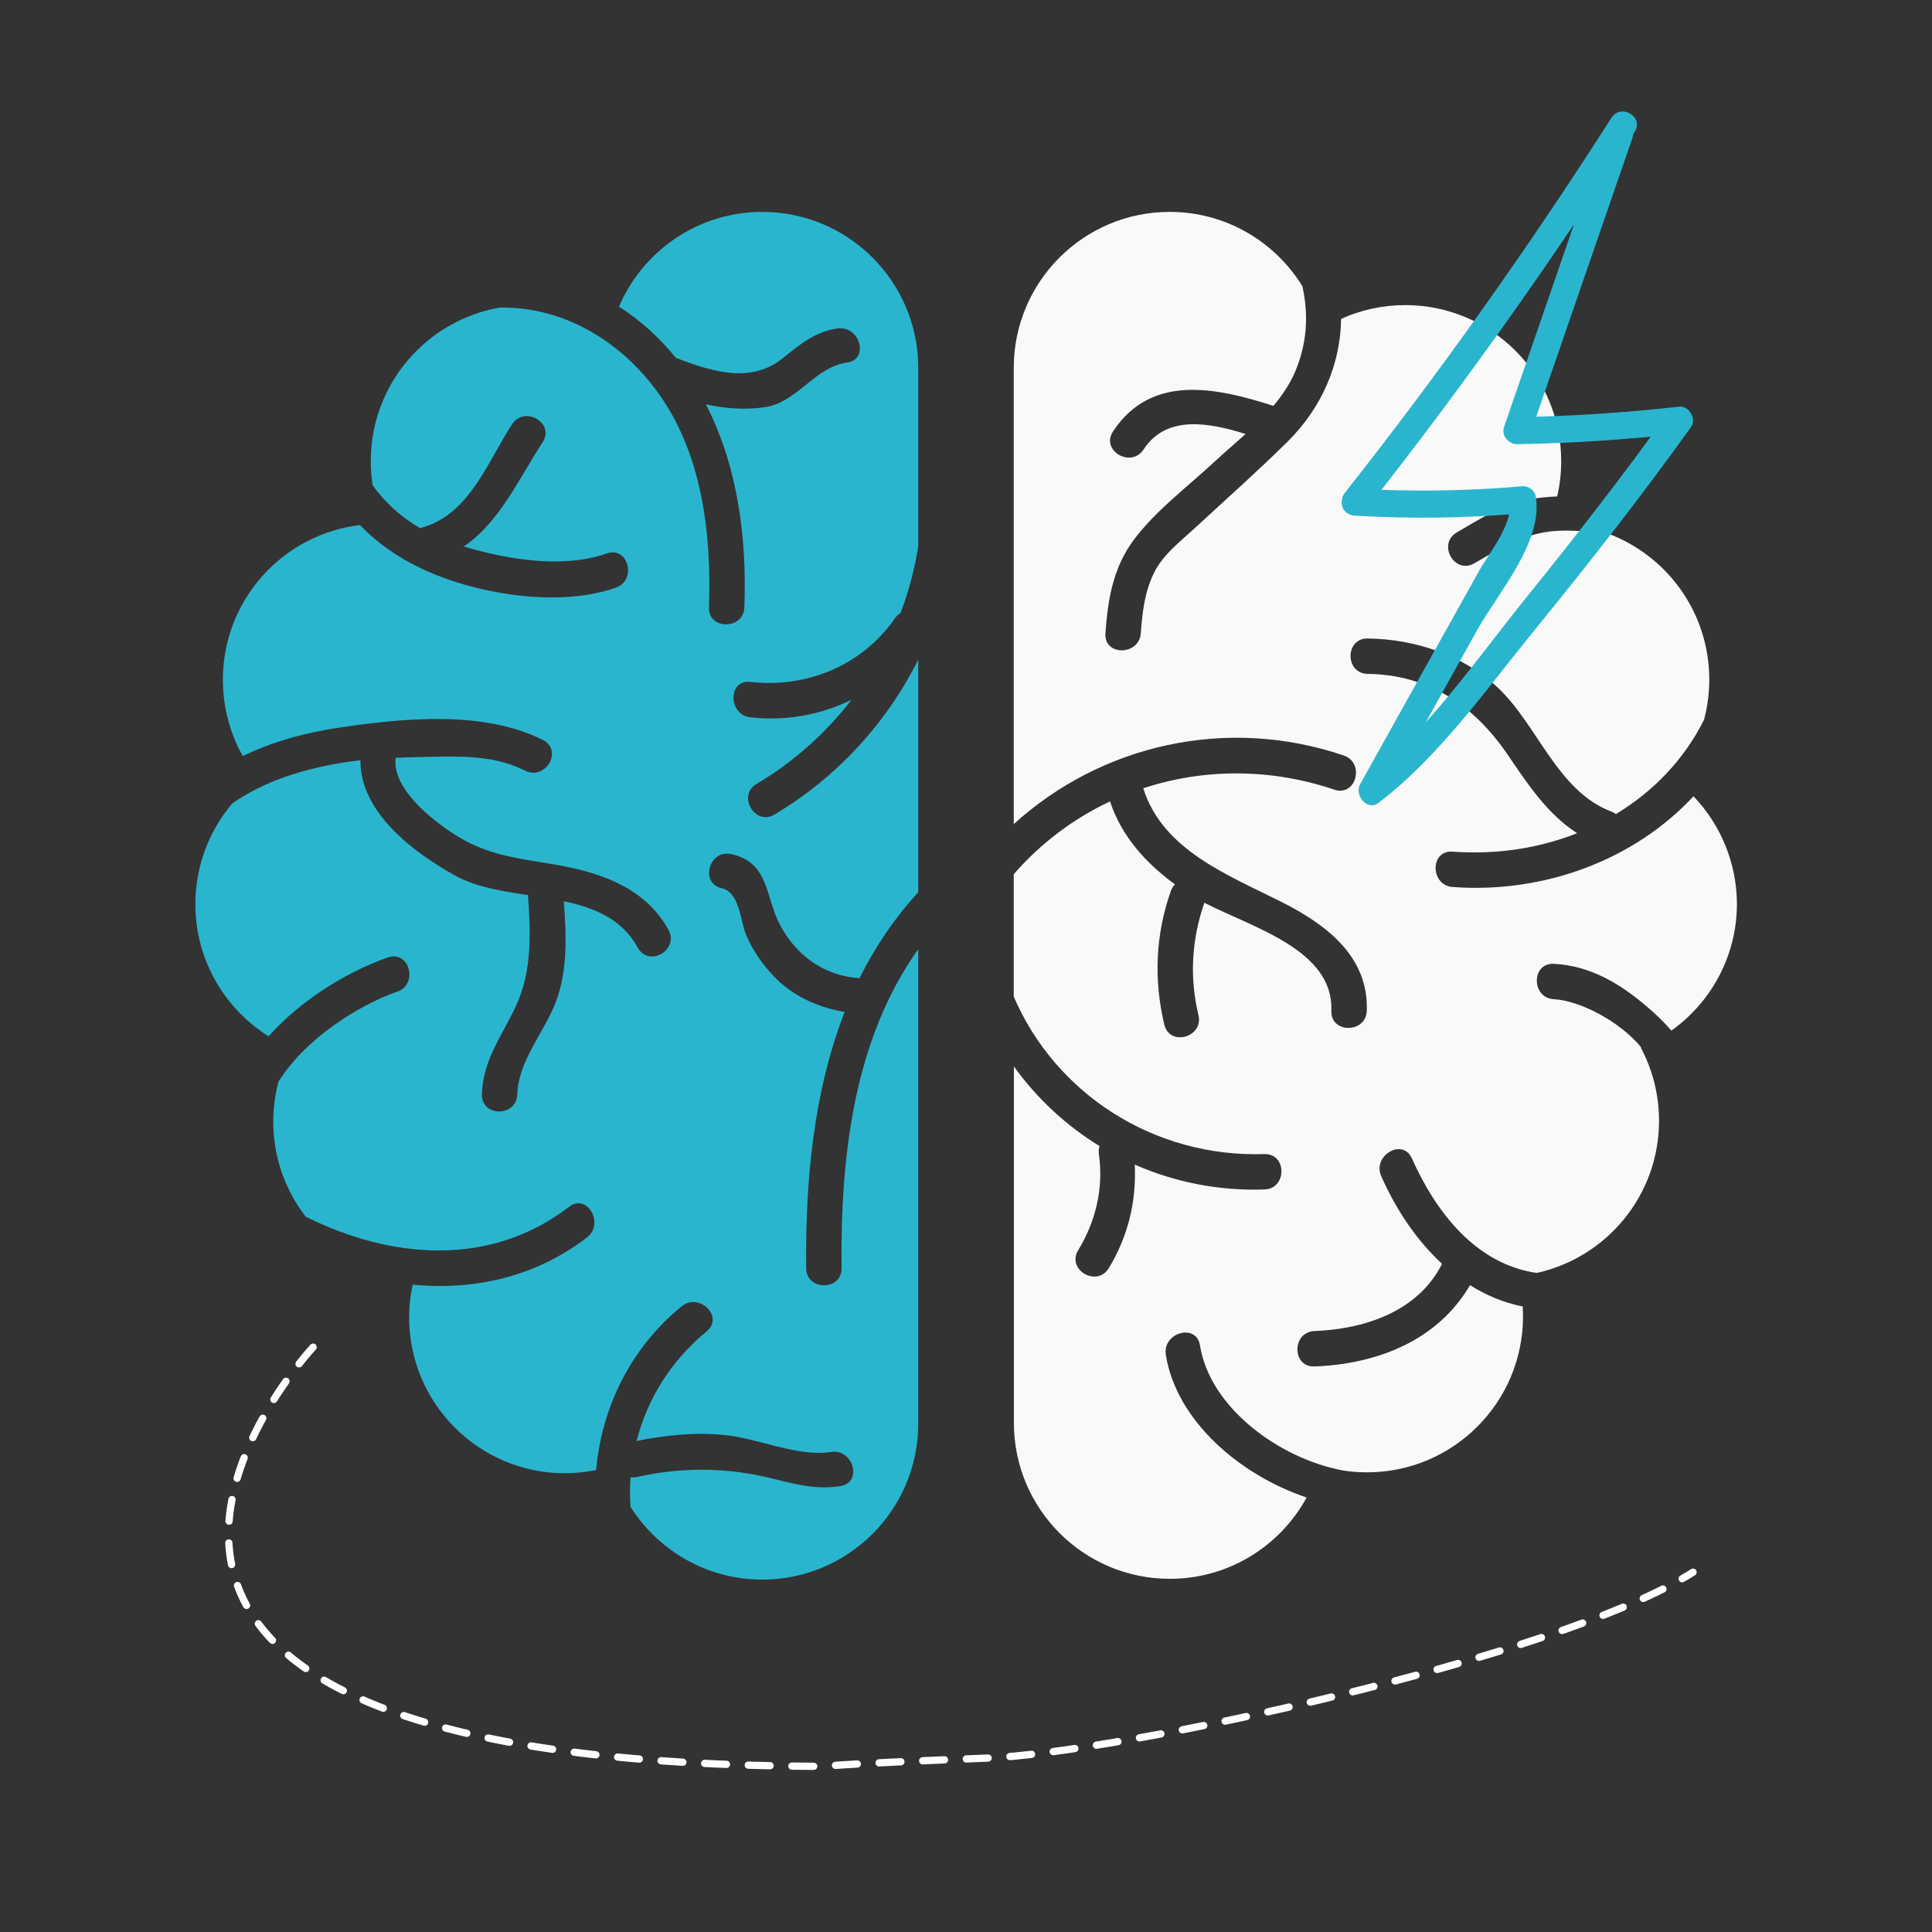
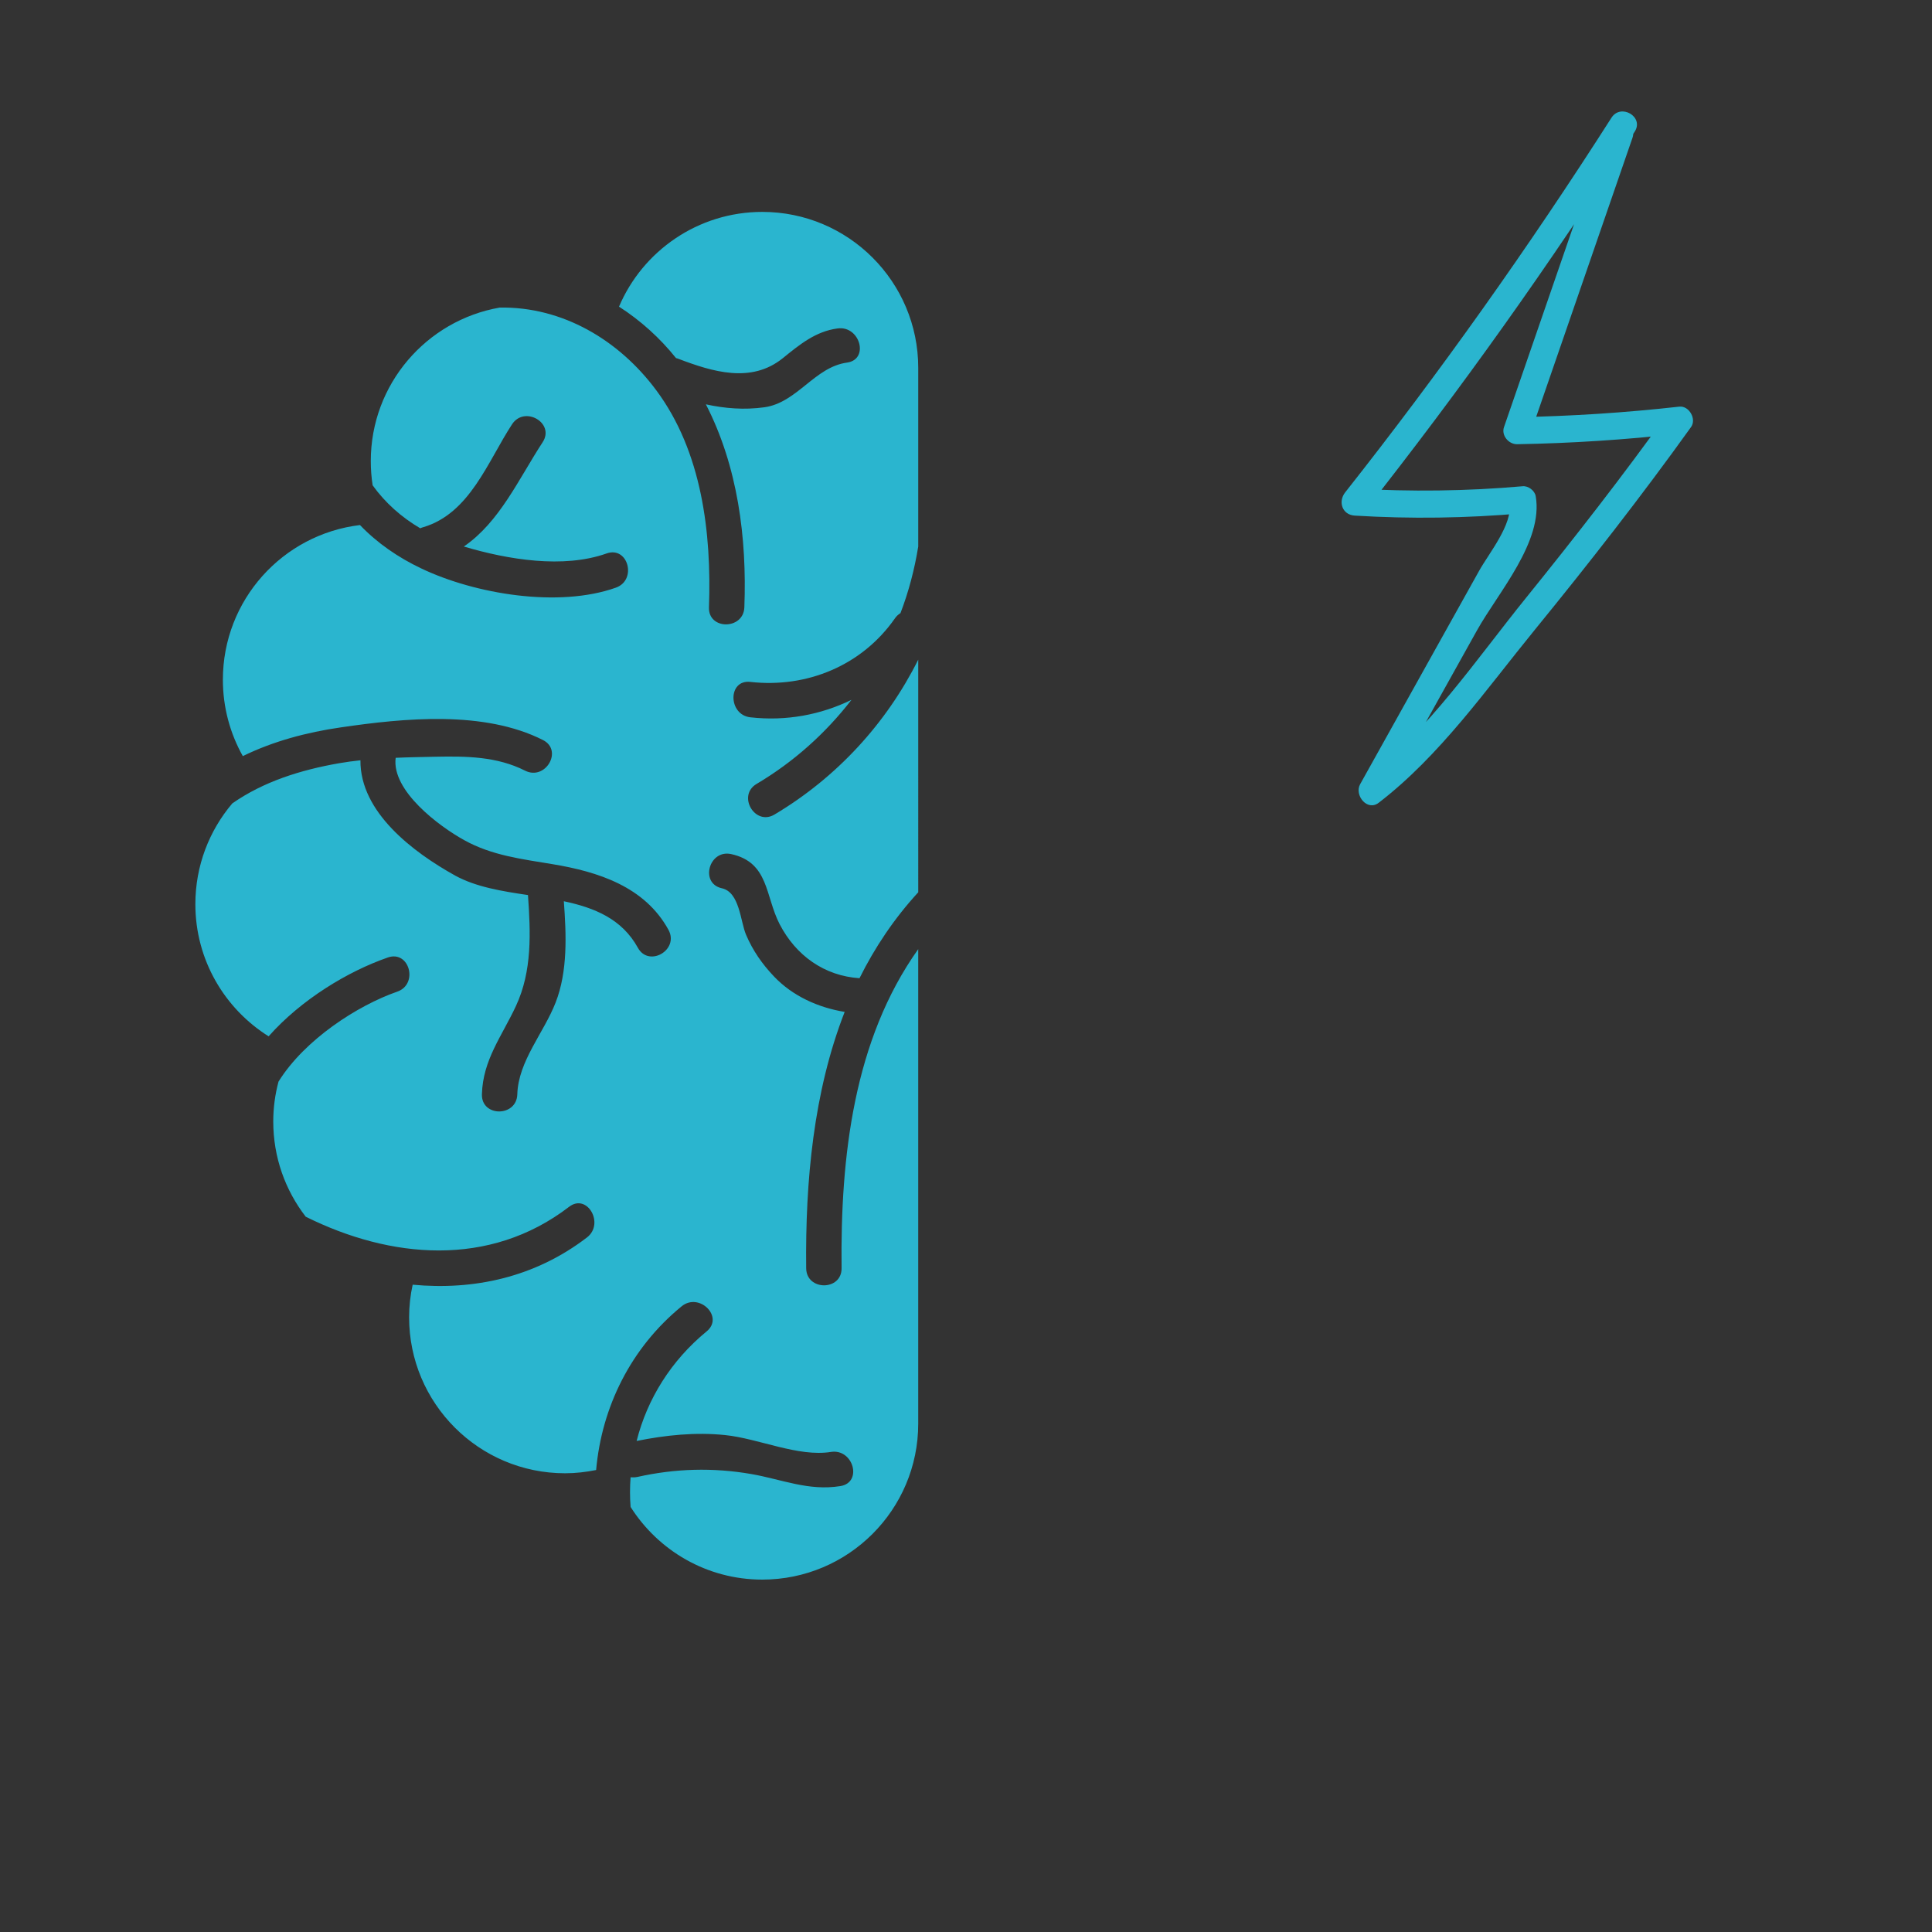
<svg xmlns="http://www.w3.org/2000/svg" version="1.1" id="Capa_1" x="0px" y="0px" viewBox="0 0 125 125" style="enable-background:new 0 0 125 125;" xml:space="preserve">
  <rect x="0" y="0" width="125" height="125" fill="#333333" stroke="none" />
  <style type="text/css">
	.st0{fill:#2AB5CF;}
	.st1{fill:#F9F9F9;}
	
		.st2{fill:none;stroke:#FFFFFF;stroke-width:0.47;stroke-linecap:round;stroke-linejoin:round;stroke-miterlimit:10;stroke-dasharray:1.412;}
</style>
  <g>
    <g>
      <g>
        <path class="st0" d="M54.45,82.05c0.02,1.48-2.28,1.48-2.29,0c-0.06-5.61,0.47-11.4,2.49-16.58c-1.71-0.28-3.36-1.02-4.57-2.29     c-0.77-0.81-1.37-1.67-1.81-2.7c-0.37-0.86-0.41-2.76-1.57-3.01c-1.44-0.32-0.83-2.53,0.61-2.21c2.45,0.54,2.19,2.71,3.13,4.53     c1.05,2.03,2.89,3.35,5.17,3.5c0.99-1.99,2.24-3.86,3.8-5.56V42.68c-2.05,4.1-5.25,7.61-9.3,10.02     c-1.27,0.76-2.43-1.23-1.16-1.98c2.4-1.42,4.47-3.28,6.14-5.44c-1.99,0.97-4.23,1.39-6.54,1.13c-1.45-0.16-1.47-2.46,0-2.29     c3.66,0.41,7.22-1.06,9.35-4.11c0.1-0.15,0.23-0.26,0.36-0.34c0.53-1.38,0.91-2.83,1.15-4.31V23.8c0-5.57-4.52-10.09-10.09-10.09     c-4.16,0-7.74,2.53-9.27,6.13c1.4,0.9,2.65,2.03,3.69,3.33c0.05,0.01,0.09,0.02,0.14,0.04c2.23,0.85,4.72,1.61,6.76-0.03     c1.09-0.88,2.12-1.74,3.55-1.93c1.45-0.2,2.07,2.01,0.61,2.21c-2.1,0.29-3.22,2.59-5.34,2.89c-1.3,0.18-2.56,0.08-3.79-0.19     c2.06,4,2.66,8.63,2.49,13.13c-0.05,1.47-2.35,1.48-2.29,0c0.17-4.81-0.45-10.06-3.41-14.04c-2.42-3.26-6.08-5.42-10.13-5.35     c-4.74,0.83-8.34,4.96-8.34,9.93c0,0.54,0.04,1.06,0.12,1.57c0.81,1.13,1.87,2.07,3.08,2.78c0.06-0.03,0.12-0.05,0.19-0.07     c3.02-0.89,4.18-4.26,5.75-6.66c0.81-1.23,2.79-0.08,1.98,1.16c-1.56,2.39-2.78,5.16-5.1,6.75c2.86,0.85,6.44,1.44,9.23,0.45     c1.4-0.5,1.99,1.72,0.61,2.21c-3.71,1.32-9.11,0.42-12.59-1.24c-1.5-0.71-2.86-1.65-3.97-2.81c-5,0.6-8.87,4.85-8.87,10.01     c0,1.79,0.47,3.48,1.29,4.94c1.96-0.96,4.13-1.54,6.35-1.86c4.1-0.6,9.25-1.11,13.07,0.82c1.32,0.67,0.16,2.65-1.16,1.98     c-1.82-0.92-3.8-0.94-5.8-0.9c-0.85,0.02-1.71,0.03-2.57,0.07c-0.28,2.13,2.82,4.44,4.44,5.33c1.78,0.99,3.72,1.22,5.7,1.55     c2.97,0.49,5.98,1.46,7.51,4.25c0.71,1.3-1.27,2.45-1.98,1.16c-1.03-1.87-2.81-2.59-4.79-3.01c0.16,2.17,0.26,4.52-0.53,6.55     c-0.76,1.96-2.42,3.8-2.48,5.94c-0.04,1.48-2.33,1.48-2.29,0c0.06-2.23,1.3-3.77,2.2-5.71c1.06-2.27,0.95-4.75,0.78-7.18     c-1.69-0.25-3.36-0.52-4.71-1.26c-2.72-1.51-6.16-4.1-6.13-7.46c-0.46,0.05-0.92,0.11-1.38,0.19c-2.51,0.44-4.89,1.19-6.91,2.6     c-1.49,1.76-2.39,4.03-2.39,6.52c0,3.6,1.89,6.76,4.74,8.55c2.11-2.38,5.12-4.2,7.71-5.1c1.4-0.49,2,1.73,0.61,2.21     c-2.56,0.89-5.99,3.1-7.68,5.82c-0.22,0.82-0.34,1.69-0.34,2.58c0,2.32,0.78,4.45,2.1,6.16c5.47,2.72,11.88,3.32,17.04-0.64     c1.17-0.9,2.31,1.09,1.16,1.98c-3.39,2.6-7.34,3.43-11.28,3.06c-0.15,0.68-0.23,1.39-0.23,2.11c0,5.57,4.52,10.09,10.09,10.09     c0.69,0,1.36-0.08,2.01-0.21c0.36-4.07,2.24-7.9,5.53-10.59c1.13-0.93,2.77,0.68,1.62,1.62c-2.29,1.88-3.84,4.36-4.53,7.09     c1.88-0.38,3.82-0.58,5.73-0.38c2.16,0.22,4.72,1.43,6.84,1.09c1.45-0.23,2.07,1.98,0.61,2.21c-2.06,0.33-3.76-0.43-5.76-0.78     c-2.48-0.43-4.93-0.36-7.38,0.19c-0.15,0.03-0.29,0.03-0.43,0.02c-0.05,0.63-0.05,1.28,0,1.92c1.79,2.82,4.93,4.7,8.52,4.7     c5.57,0,10.09-4.52,10.09-10.09v-30.7C55.23,67.28,54.37,74.85,54.45,82.05z" />
-         <path class="st1" d="M109.57,51.52c-3.85,4.13-9.66,6.3-15.58,5.87c-1.47-0.11-1.48-2.4,0-2.29c2.8,0.21,5.56-0.21,8.05-1.19     c-1.93-1.25-3.18-3.15-4.52-5.12c-2.16-3.16-5.11-5.14-9.03-5.19c-1.48-0.02-1.48-2.31,0-2.29c3.05,0.04,6.16,1.06,8.42,3.18     c2.58,2.43,3.86,6.71,7.35,8.02c0.11,0.04,0.21,0.1,0.29,0.16c2.4-1.45,4.4-3.5,5.7-6.1c0.22-0.83,0.34-1.7,0.34-2.6     c0-4.32-2.71-8-6.53-9.44c-1.63-0.17-3.41-0.4-5,0.12c-1.31,0.43-2.48,1.09-3.66,1.79c-1.27,0.76-2.43-1.22-1.16-1.98     c1.47-0.87,3.09-1.89,4.81-2.17c0.57-0.09,1.13-0.15,1.7-0.17c0.17-0.73,0.26-1.5,0.26-2.29c0-5.57-4.52-10.09-10.09-10.09     c-1.48,0-2.88,0.32-4.15,0.89c-0.04,2.95-1.26,5.77-3.47,7.95c-1.91,1.89-3.93,3.68-5.91,5.51c-0.96,0.89-2.18,1.81-2.75,3.02     c-0.59,1.24-0.73,2.51-0.83,3.86c-0.11,1.47-2.4,1.48-2.29,0c0.16-2.19,0.49-4.22,1.82-6.02c1.42-1.91,3.49-3.45,5.23-5.07     c0.64-0.59,1.33-1.18,2.02-1.8c-2.37-0.74-5.12-1.26-6.6,1c-0.81,1.23-2.79,0.08-1.98-1.16c2.47-3.76,6.68-2.85,10.38-1.66     c0.55-0.66,1.03-1.36,1.37-2.13c0.8-1.83,0.93-3.74,0.5-5.62c-1.78-2.88-4.95-4.8-8.58-4.8c-5.57,0-10.09,4.52-10.09,10.09v29.52     c5.67-5.15,13.77-7.01,21.35-4.44c1.39,0.47,0.8,2.69-0.61,2.21c-4.14-1.4-8.46-1.37-12.36-0.09c1.25,4.01,5.51,5.62,8.99,7.38     c2.85,1.44,5.6,3.51,5.47,7.02c-0.05,1.47-2.35,1.48-2.29,0c0.15-3.94-5.06-5.37-8.22-6.99c-0.82,2.39-0.97,4.8-0.38,7.27     c0.34,1.44-1.87,2.05-2.21,0.61c-0.69-2.9-0.57-5.82,0.42-8.63c0.06-0.18,0.16-0.33,0.27-0.44c-1.9-1.39-3.46-3.12-4.2-5.37     c-2.34,1.1-4.47,2.69-6.23,4.71v7.92c2.69,6.27,9.05,10.42,16.21,10.19c1.48-0.05,1.48,2.25,0,2.29     c-2.99,0.1-5.83-0.49-8.38-1.61c0.11,2.36-0.42,4.62-1.68,6.7c-0.77,1.26-2.75,0.11-1.98-1.16c1.14-1.88,1.65-4.01,1.34-6.2     c-0.03-0.2-0.01-0.38,0.04-0.54c-2.17-1.33-4.05-3.08-5.54-5.15v23.06c0,5.57,4.52,10.09,10.09,10.09c3.82,0,7.14-2.13,8.85-5.26     c-4.32-1.45-8.43-4.97-9.11-9.23c-0.23-1.45,1.98-2.07,2.21-0.61c0.64,4.03,5.13,7.32,9.25,8.09c0.51,0.08,1.03,0.12,1.56,0.12     c5.57,0,10.09-4.52,10.09-10.09c0-0.22-0.01-0.43-0.02-0.64c-1.24-0.25-2.38-0.73-3.41-1.38c-2.07,3.54-5.92,5.1-10.06,5.26     c-1.48,0.06-1.47-2.24,0-2.29c3.28-0.13,6.71-1.28,8.25-4.35c-1.67-1.54-2.99-3.54-3.93-5.66c-0.6-1.34,1.38-2.51,1.98-1.16     c1.58,3.54,4.18,6.85,8.08,7.41c4.52-1,7.91-5.02,7.91-9.85c0-1.71-0.43-3.32-1.18-4.73c0.01,0,0.02-0.01,0.03-0.01     c-1.4-1.71-4.01-3.04-5.65-3.12c-1.47-0.07-1.48-2.37,0-2.29c2.35,0.12,4.28,1.28,6.03,2.78c0.55,0.47,1.1,0.99,1.57,1.54     c2.57-1.83,4.24-4.83,4.24-8.22C112.36,55.78,111.3,53.33,109.57,51.52z" />
      </g>
      <g>
        <path class="st0" d="M104.26,7.62c-5.34,8.36-11.08,16.45-17.23,24.24c-0.47,0.6-0.19,1.45,0.62,1.5     c3.63,0.22,7.24,0.17,10.86-0.15c-0.28-0.21-0.56-0.43-0.85-0.64c0.23,1.34-1.35,3.26-1.96,4.36c-0.92,1.64-1.83,3.29-2.75,4.93     c-1.65,2.96-3.3,5.92-4.95,8.88c-0.39,0.71,0.46,1.77,1.2,1.2c3.97-3.05,6.95-7.33,10.1-11.19c3.49-4.28,6.89-8.63,10.11-13.12     c0.37-0.51-0.12-1.39-0.76-1.32c-3.49,0.39-6.99,0.62-10.5,0.68c0.28,0.37,0.56,0.74,0.85,1.11c2.21-6.39,4.41-12.79,6.62-19.18     c0.37-1.07-1.32-1.53-1.69-0.47c-2.21,6.39-4.41,12.79-6.62,19.18c-0.19,0.54,0.3,1.12,0.85,1.11c3.51-0.06,7.01-0.29,10.5-0.68     c-0.25-0.44-0.5-0.88-0.76-1.32c-2.92,4.07-6,8.02-9.15,11.92c-3.22,3.98-6.34,8.62-10.43,11.76c0.4,0.4,0.8,0.8,1.2,1.2     c2.02-3.62,4.03-7.23,6.05-10.85c1.36-2.43,4.3-5.73,3.79-8.67c-0.06-0.36-0.49-0.68-0.85-0.64c-3.62,0.32-7.23,0.36-10.86,0.15     c0.21,0.5,0.41,1,0.62,1.5c6.24-7.91,12.08-16.11,17.5-24.6C106.38,7.55,104.86,6.67,104.26,7.62L104.26,7.62z" />
      </g>
    </g>
-     <path class="st2" d="M20.26,87.16c0,0-25.15,26.81,32.4,27.12c1.13,0.01,0.91-0.13,11.18-0.53c8.49-0.33,37.01-6.5,45.7-12.03" />
  </g>
</svg>